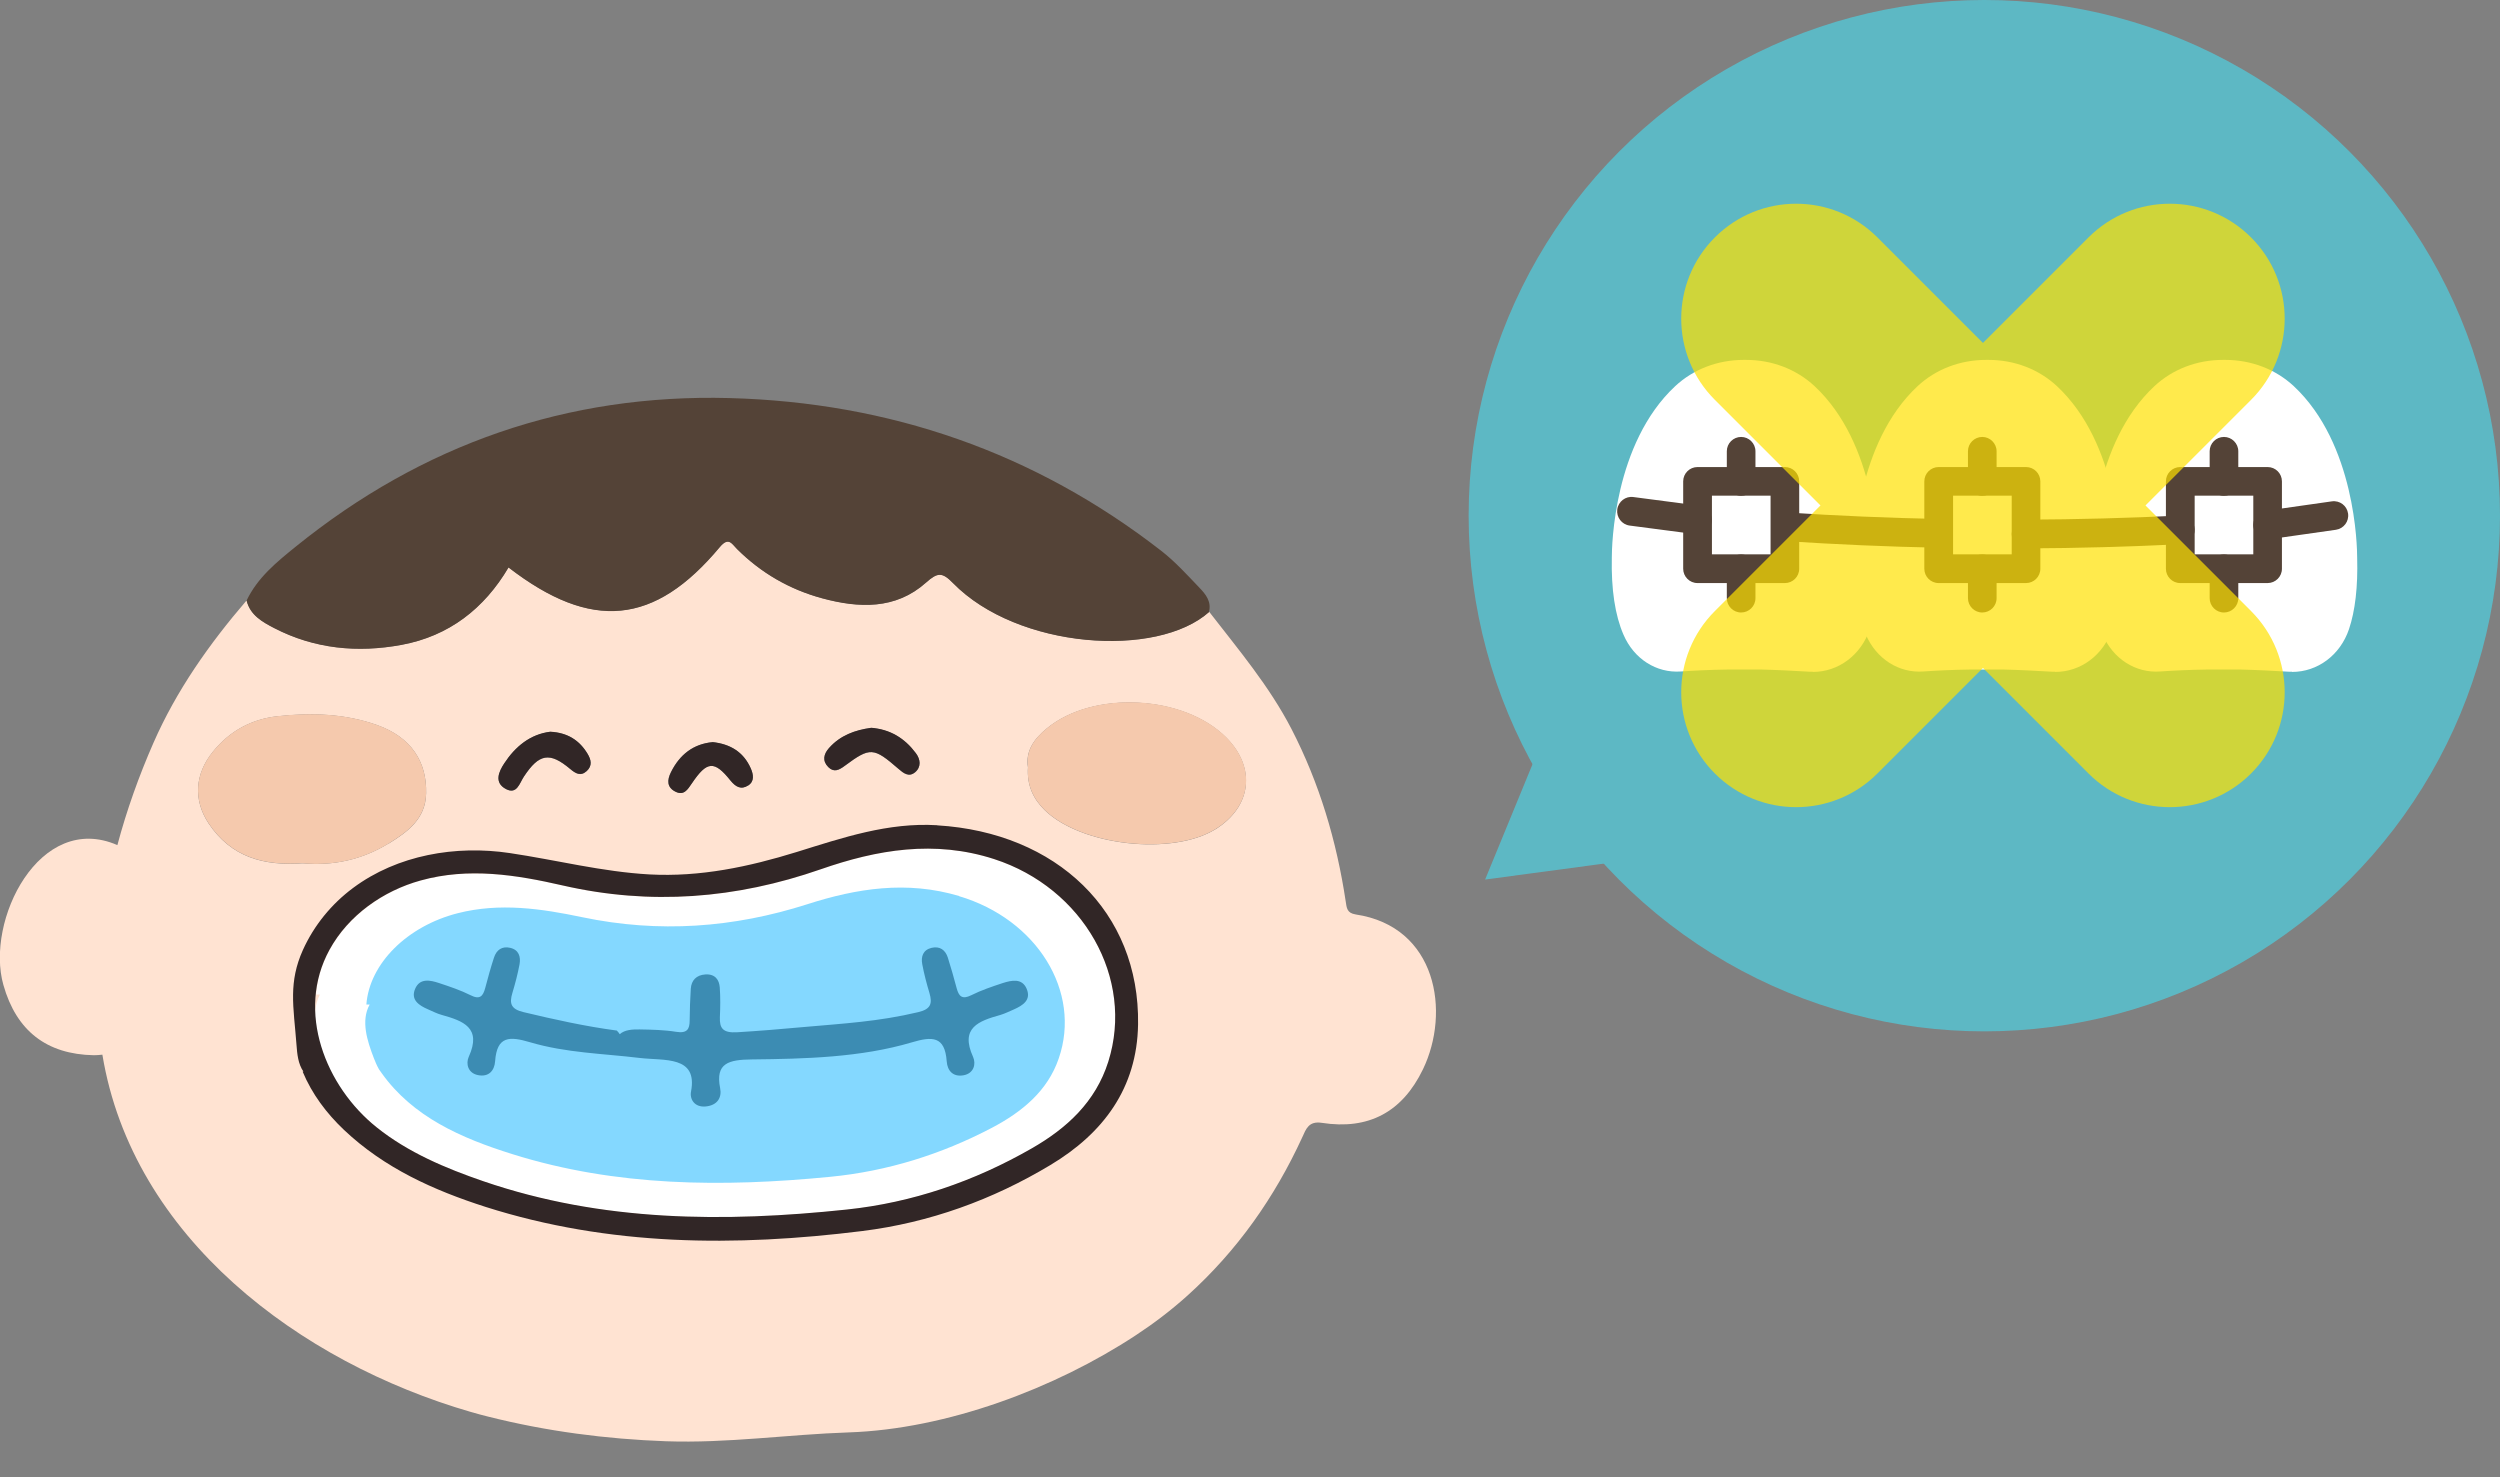
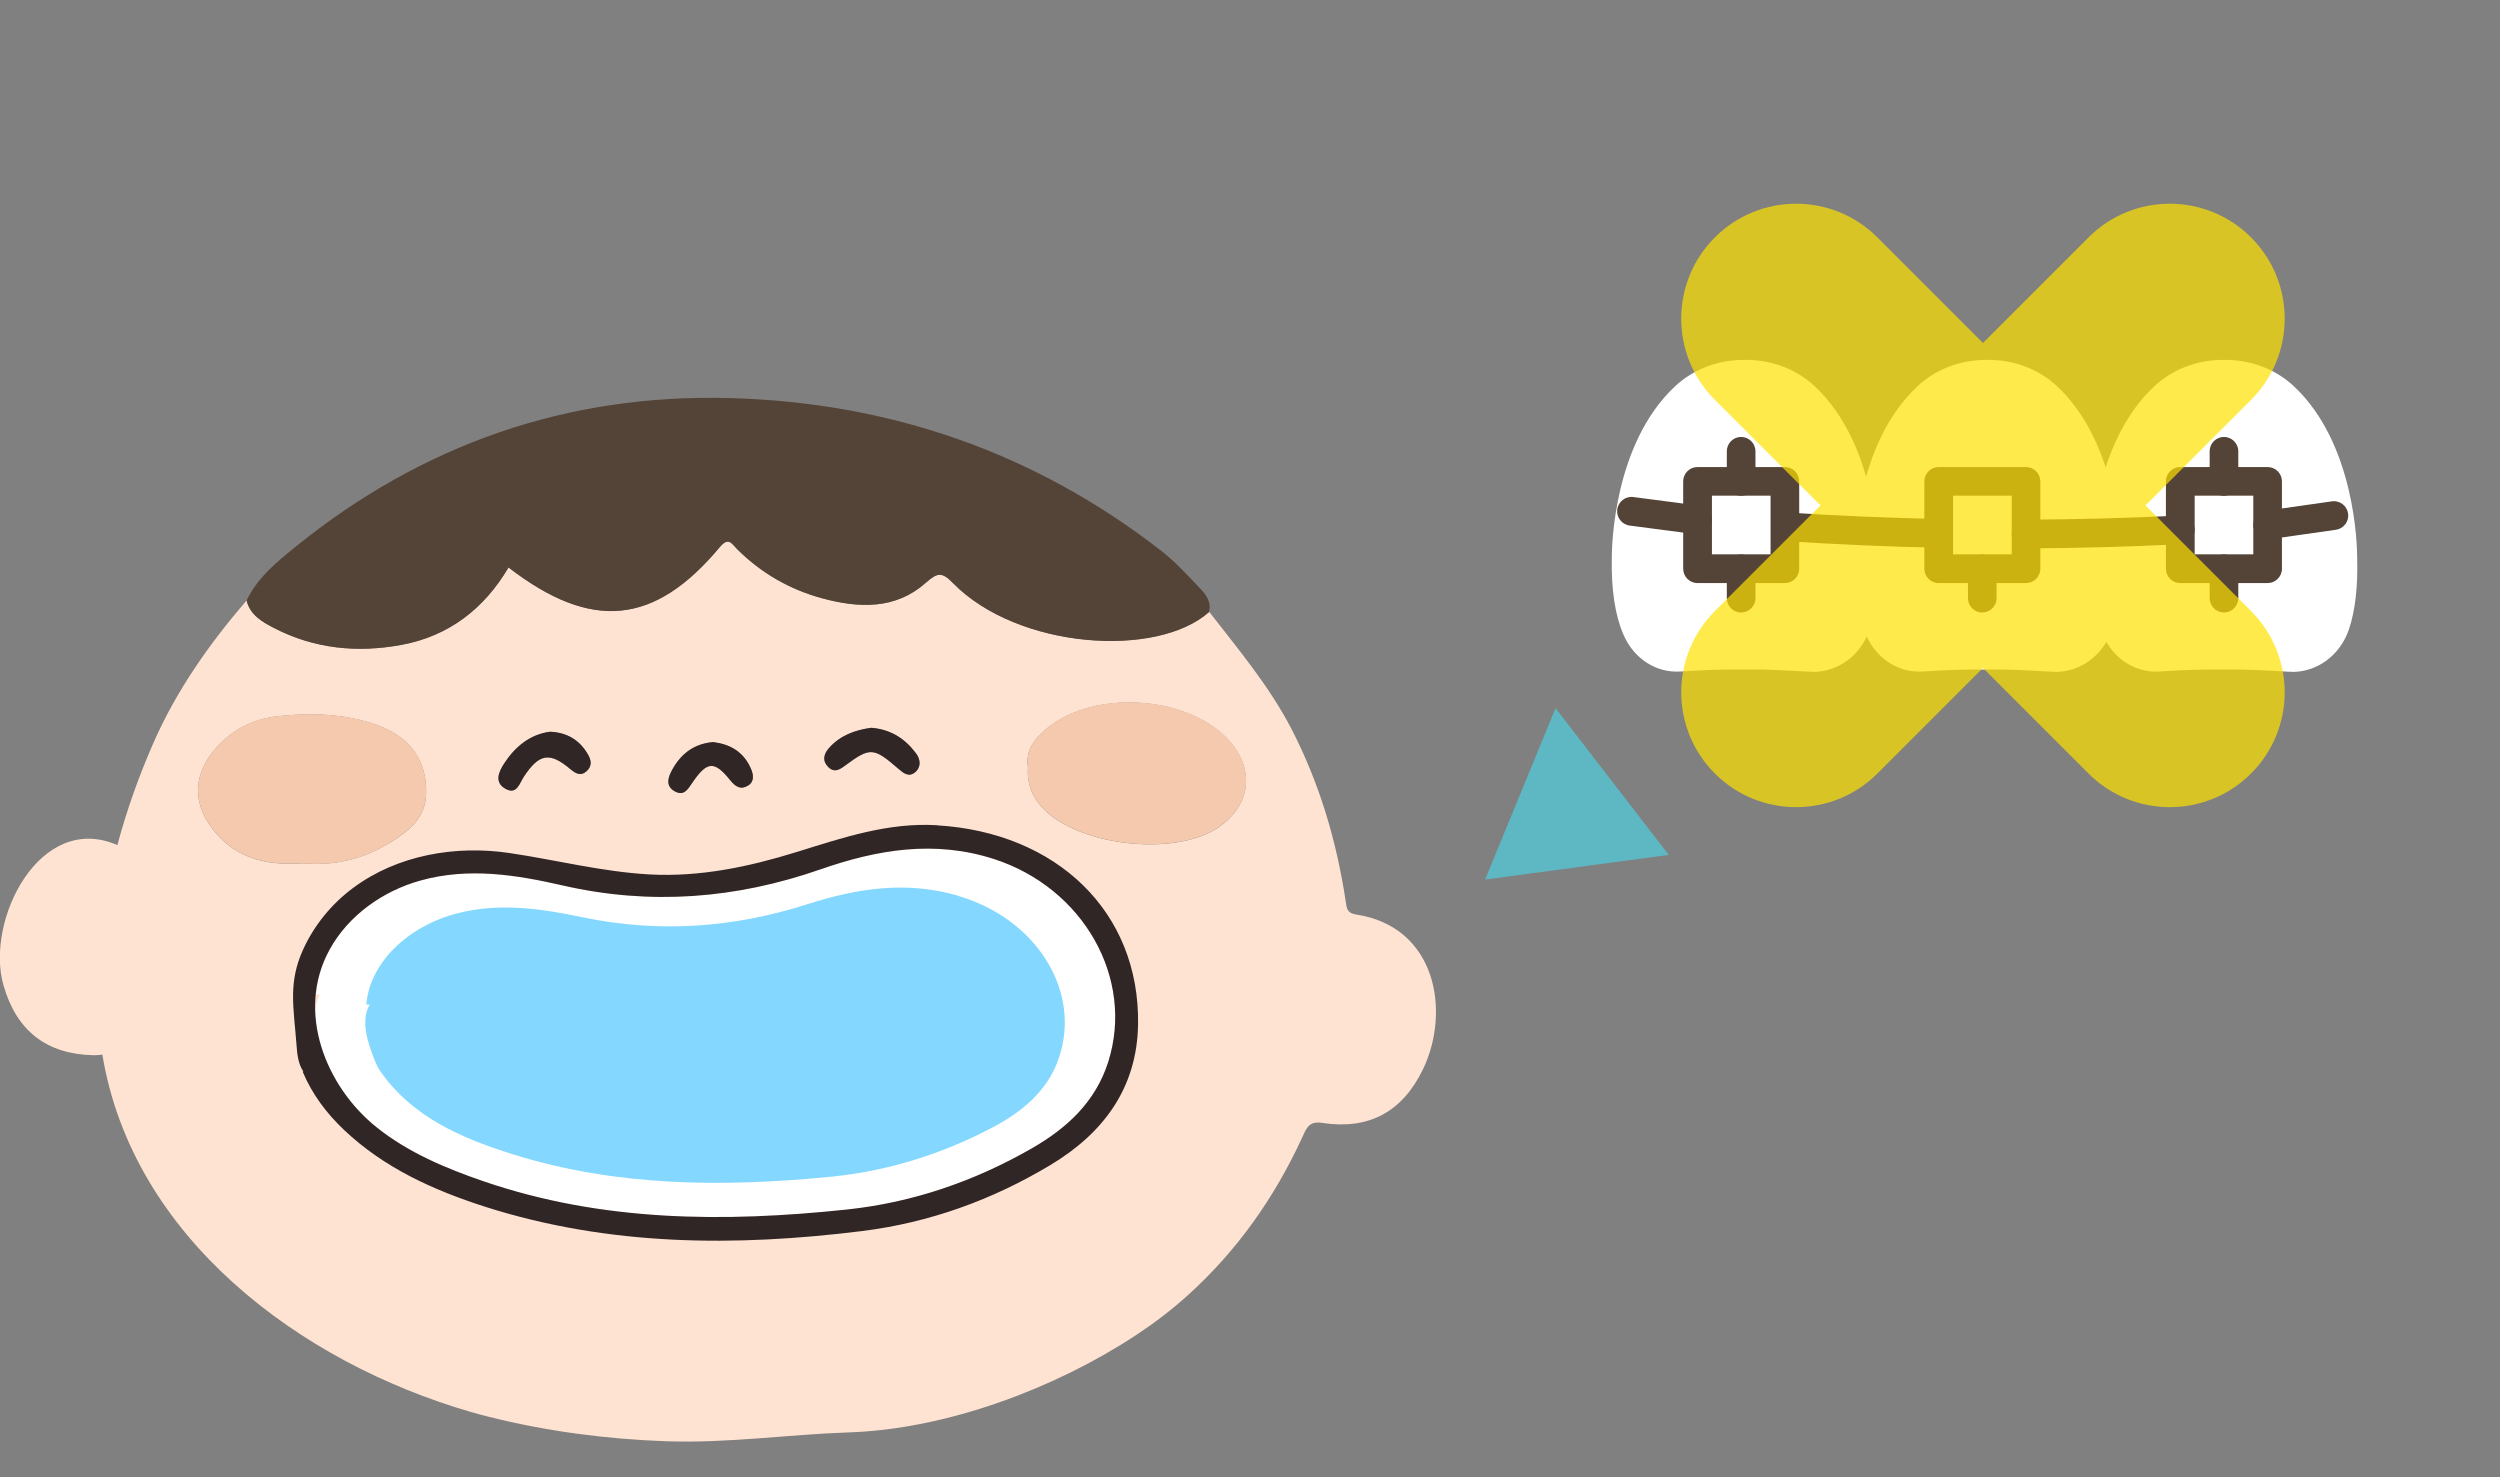
<svg xmlns="http://www.w3.org/2000/svg" id="_イヤー_2" viewBox="0 0 220 130">
  <rect x="0" y="0" width="220" height="130" fill="#808080" stroke="none" />
  <defs>
    <style>.cls-1{fill:none;}.cls-2{fill:#f5c9ad;}.cls-3{fill:#ffe3d2;}.cls-4{fill:#fff;}.cls-5{fill:#ffe100;}.cls-6{fill:#312626;}.cls-7{fill:#544337;}.cls-8{fill:#5db8c4;}.cls-9{opacity:.7;}.cls-10{fill:#42c4ff;opacity:.65;}</style>
  </defs>
  <g id="contents">
    <g>
      <rect class="cls-1" width="220" height="130" />
      <g>
        <path class="cls-3" d="M119.3,80.47c-.78-.12-.79-.58-.88-1.16-.8-5.3-2.3-10.37-4.77-15.16-1.95-3.77-4.67-6.99-7.24-10.31-4.59,4.11-16.86,3.27-22.54-2.53-.95-.97-1.35-.97-2.39-.04-2.67,2.38-5.9,2.25-9.14,1.37-2.87-.78-5.37-2.23-7.48-4.33-.47-.47-.74-1.1-1.52-.17-5.74,6.88-11.29,7.42-18.59,1.79-2.14,3.63-5.25,6.04-9.41,6.81-3.87,.72-7.67,.36-11.22-1.48-1.04-.54-2.1-1.13-2.42-2.42-3.28,3.82-6.17,7.91-8.2,12.54-1.27,2.9-2.35,5.91-3.17,8.99-6.85-2.99-11.64,6.65-10.03,12.31,1.14,4.03,3.8,6.1,7.95,6.18,.26,0,.51-.02,.76-.05,2.65,16.09,17.38,27.08,32.42,31.44,.5,.15,1.01,.28,1.52,.41,5.12,1.29,10.38,1.98,15.65,2.17,5.44,.19,10.71-.6,16.11-.78,8.58-.29,18.11-3.85,25.26-8.56,1.6-1.05,3.13-2.22,4.55-3.5,4.35-3.93,7.64-8.6,10.08-13.91,.33-.73,.57-1.45,1.72-1.27,4.11,.64,7.08-.94,8.9-4.71,2.44-5.05,1.22-12.57-5.93-13.63Zm-85.08-6.26c-2.32,1.43-4.9,2.01-7.59,1.76-3.4,.25-6.3-.53-8.28-3.52-1.37-2.08-1.19-4.35,.38-6.29,1.49-1.85,3.43-2.88,5.7-3.13,2.96-.33,5.95-.23,8.79,.79,2.94,1.06,4.35,3.19,4.28,6-.05,2.26-1.65,3.39-3.27,4.4Zm17.41-6.35c-.54,.49-.98,.21-1.46-.19-1.8-1.51-2.73-1.35-4.07,.68-.39,.59-.61,1.6-1.58,1.09-1.05-.56-.64-1.51-.15-2.25,.98-1.5,2.3-2.57,4.05-2.79,1.53,.08,2.57,.75,3.29,1.95,.31,.52,.43,1.04-.08,1.51Zm14.2,1.26c-.62,.4-1.1,.13-1.56-.44-1.42-1.77-2.06-1.72-3.39,.25-.37,.54-.7,1.11-1.44,.74-.77-.38-.75-1.02-.4-1.72,.77-1.55,1.97-2.48,3.65-2.64,1.6,.17,2.75,.89,3.38,2.32,.23,.53,.34,1.13-.23,1.5Zm14.69-1.15c-.54,.45-1.01,.08-1.46-.31-2.19-1.9-2.48-1.92-4.71-.27-.51,.38-.96,.62-1.46,.12-.55-.55-.4-1.15,.05-1.66,.99-1.13,2.31-1.6,3.7-1.79,1.72,.13,2.99,.94,3.96,2.24,.4,.54,.49,1.2-.08,1.68Zm26.43,5.01c-3.79,2.34-11.78,1.46-15.01-1.68-1.01-.99-1.59-2.2-1.48-3.77-.24-1.44,.55-2.52,1.65-3.42,4.07-3.37,12.04-2.96,15.79,.79,2.66,2.67,2.25,6.1-.96,8.09Z" />
        <path class="cls-7" d="M106.41,53.85c-4.59,4.11-16.86,3.27-22.54-2.53-.95-.97-1.35-.97-2.39-.04-2.67,2.38-5.9,2.25-9.14,1.37-2.87-.78-5.37-2.23-7.48-4.33-.47-.47-.74-1.1-1.52-.17-5.74,6.88-11.29,7.42-18.59,1.79-2.14,3.63-5.25,6.04-9.41,6.81-3.87,.72-7.67,.36-11.22-1.48-1.04-.54-2.1-1.13-2.42-2.42,.96-2.02,2.66-3.4,4.33-4.75,11.12-8.99,23.87-13.45,38.17-13.07,14.08,.38,26.83,4.77,38,13.45,1.22,.95,2.27,2.11,3.34,3.23,.55,.57,1.09,1.22,.85,2.14Z" />
        <path class="cls-2" d="M26.63,75.96c-3.4,.25-6.3-.53-8.28-3.52-1.37-2.08-1.19-4.35,.38-6.29,1.49-1.85,3.43-2.88,5.7-3.13,2.96-.33,5.95-.23,8.79,.79,2.94,1.06,4.35,3.19,4.28,6-.05,2.26-1.65,3.39-3.27,4.4-2.32,1.43-4.9,2.01-7.59,1.76Z" />
        <path class="cls-2" d="M90.47,67.51c-.24-1.44,.55-2.52,1.65-3.42,4.07-3.37,12.04-2.96,15.79,.79,2.66,2.67,2.25,6.1-.96,8.09-3.79,2.34-11.78,1.46-15.01-1.68-1.01-.99-1.59-2.2-1.48-3.77Z" />
        <path class="cls-6" d="M48.42,64.39c1.53,.08,2.57,.75,3.29,1.95,.31,.52,.43,1.04-.08,1.51-.54,.49-.98,.21-1.46-.19-1.8-1.51-2.73-1.35-4.07,.68-.39,.59-.61,1.6-1.58,1.09-1.05-.56-.64-1.51-.15-2.25,.98-1.5,2.3-2.57,4.05-2.79Z" />
        <path class="cls-6" d="M76.64,64.04c1.72,.13,2.99,.94,3.96,2.24,.4,.54,.49,1.2-.08,1.68-.54,.45-1.01,.08-1.46-.31-2.19-1.9-2.48-1.92-4.71-.27-.51,.38-.96,.62-1.46,.12-.55-.55-.4-1.15,.05-1.66,.99-1.13,2.31-1.6,3.7-1.79Z" />
        <path class="cls-6" d="M62.69,65.3c1.6,.17,2.75,.89,3.38,2.32,.23,.53,.34,1.13-.23,1.5-.62,.4-1.1,.13-1.56-.44-1.42-1.77-2.06-1.72-3.39,.25-.37,.54-.7,1.11-1.44,.74-.77-.38-.75-1.02-.4-1.72,.77-1.55,1.97-2.48,3.65-2.64Z" />
        <path class="cls-4" d="M87.5,75.61c-5.25-1.71-10.29-.84-15.28,.9-7.44,2.59-14.95,3.19-22.69,1.42-4.1-.94-8.28-1.61-12.5-.44-5.09,1.41-8.9,5.53-9.21,10.03h.33c-.9,1.78-.25,3.98,.42,5.89,.15,.42,.31,.84,.52,1.22h0s.04,.06,.05,.08c.07,.12,.14,.23,.22,.34,3.13,4.8,7.98,7.12,13.19,8.91,10.44,3.58,21.17,3.63,31.96,2.49,5.78-.61,11.23-2.49,16.28-5.38,3.09-1.77,5.62-4.08,6.74-7.63,2.32-7.36-2.21-15.29-10.04-17.83Z" />
-         <path class="cls-6" d="M90.35,87.02c-.41-.96-1.32-.76-2.11-.51-.94,.31-1.89,.63-2.77,1.07-.82,.41-1.1,.08-1.29-.64-.24-.9-.49-1.79-.77-2.67-.22-.68-.71-1.03-1.43-.86-.76,.18-.95,.78-.82,1.45,.16,.85,.38,1.69,.63,2.52,.28,.95,.11,1.43-.99,1.69-3.47,.83-6.59,1-10.08,1.31-1.95,.18-3.9,.34-5.86,.46-1.23,.07-1.55-.34-1.51-1.33,.04-.87,.05-1.75-.01-2.61-.05-.68-.41-1.2-1.26-1.15-.81,.05-1.24,.53-1.29,1.25-.06,.93-.09,1.87-.1,2.8,0,.75-.21,1.16-1.19,1-1.05-.17-2.14-.19-3.22-.21-.63-.01-1.32,.03-1.74,.42-.07-.1-.15-.21-.26-.32-2.77-.37-5.49-.97-8.2-1.62-1.1-.26-1.28-.74-.99-1.69,.25-.83,.47-1.67,.63-2.52,.12-.67-.06-1.27-.82-1.45-.72-.17-1.21,.18-1.43,.86-.29,.88-.53,1.77-.77,2.67-.19,.72-.47,1.06-1.29,.64-.88-.44-1.83-.76-2.77-1.07-.78-.26-1.7-.46-2.11,.51-.41,.97,.34,1.46,1.13,1.8,.4,.17,.79,.38,1.2,.49,1.89,.53,3.56,1.12,2.39,3.69-.27,.6-.08,1.43,.81,1.61,.93,.19,1.45-.37,1.51-1.22,.16-2.25,1.29-2.2,3.08-1.67,3.18,.94,6.42,.99,9.64,1.38,2.15,.26,5.13-.23,4.52,2.96-.13,.66,.3,1.4,1.29,1.31,1.03-.1,1.44-.78,1.27-1.62-.44-2.21,.77-2.5,2.81-2.52,4.64-.05,9.58-.17,14.05-1.5,1.79-.53,2.92-.58,3.08,1.67,.06,.85,.58,1.4,1.51,1.22,.89-.18,1.08-1,.81-1.61-1.17-2.57,.5-3.16,2.39-3.69,.41-.12,.8-.32,1.2-.49,.79-.35,1.54-.83,1.13-1.8Z" />
        <path class="cls-6" d="M82.47,72.62c-4.32-.26-8.32,1.1-12.34,2.35-4.23,1.31-8.52,2.22-12.97,1.98-4.16-.23-8.2-1.27-12.3-1.88-4.74-.71-9.88,.16-13.79,3.07-1.91,1.42-3.44,3.3-4.42,5.47-.63,1.4-.84,2.64-.86,3.9-.02,1.38,.18,2.78,.3,4.42,.06,.82,.14,1.69,.61,2.37-.02,0-.05,0-.07,0,.83,1.98,2.1,3.67,3.64,5.13,3.55,3.36,7.88,5.31,12.47,6.78,10.88,3.46,21.98,3.51,33.15,2.12,5.91-.74,11.44-2.74,16.55-5.81,4.65-2.79,7.62-6.76,7.71-12.37,.16-9.93-7.18-16.89-17.67-17.52Zm8.32,28.44c-5.05,2.9-10.5,4.77-16.28,5.38-10.79,1.14-21.53,1.09-31.97-2.49-3.32-1.14-6.63-2.53-9.39-4.74-4.49-3.59-7.14-10.19-4.15-15.64,1.66-3.03,4.72-5.18,8.02-6.09,4.22-1.17,8.4-.5,12.5,.44,7.74,1.77,15.25,1.17,22.69-1.42,4.99-1.74,10.03-2.6,15.28-.9,7.83,2.54,12.36,10.47,10.04,17.83-1.12,3.54-3.65,5.86-6.74,7.63Z" />
        <path class="cls-10" d="M84.4,78.85c-4.59-1.37-8.99-.68-13.35,.72-6.5,2.08-13.07,2.56-19.83,1.14-3.58-.75-7.24-1.29-10.93-.35-4.45,1.13-7.78,4.43-8.05,8.04h.29c-.79,1.42-.22,3.19,.37,4.72,.13,.33,.27,.67,.45,.98h0s.03,.04,.05,.07c.06,.09,.12,.18,.19,.27,2.74,3.84,6.97,5.71,11.52,7.13,9.12,2.86,18.51,2.91,27.94,1.99,5.05-.49,9.81-1.99,14.23-4.31,2.7-1.42,4.92-3.27,5.89-6.11,2.03-5.89-1.93-12.25-8.78-14.28Z" />
      </g>
      <g>
        <g>
-           <circle class="cls-8" cx="174.62" cy="45.38" r="45.38" />
          <polygon class="cls-8" points="130.69 77.4 146.85 75.23 136.89 62.32 130.69 77.4" />
        </g>
        <g>
          <path class="cls-4" d="M159.52,59.11c-.1,0-.19,0-.29,0-1.16-.07-2.9-.16-4.22-.19h-2.96c-1.6,.02-3.13,.1-4.12,.17-2.18,.16-4.15-1.12-5.06-3.23-.75-1.72-1.09-4.01-1.03-6.8,0-.99,.16-10.03,5.58-15.08,1.6-1.49,3.74-2.31,6.03-2.31h.2c2.29,0,4.43,.82,6.03,2.31,5.43,5.06,5.58,14.1,5.58,15.11,.07,2.52-.17,4.65-.72,6.28-.77,2.28-2.76,3.76-5.01,3.76Z" />
          <path class="cls-4" d="M180.85,59.11c-.1,0-.19,0-.29,0-1.16-.07-2.9-.16-4.22-.19h-2.96c-1.6,.02-3.13,.1-4.12,.17-2.17,.16-4.15-1.12-5.06-3.23-.75-1.73-1.09-4.01-1.03-6.8,0-.99,.16-10.03,5.58-15.08,1.6-1.49,3.74-2.31,6.03-2.31h.2c2.29,0,4.43,.82,6.03,2.31,5.42,5.05,5.58,14.1,5.58,15.11,.07,2.53-.17,4.65-.72,6.28-.77,2.28-2.76,3.76-5.01,3.76Z" />
          <path class="cls-4" d="M201.69,59.11c-.1,0-.19,0-.29,0-1.16-.07-2.9-.16-4.22-.19h-2.96c-1.6,.02-3.13,.1-4.12,.17-2.18,.16-4.15-1.12-5.06-3.23-.75-1.72-1.09-4.01-1.03-6.8,0-.99,.16-10.03,5.58-15.08,1.6-1.49,3.74-2.31,6.03-2.31h.2c2.29,0,4.43,.82,6.03,2.31,5.42,5.06,5.58,14.1,5.58,15.11,.07,2.53-.17,4.65-.72,6.28-.77,2.28-2.76,3.76-5.01,3.76Z" />
          <path class="cls-7" d="M170.6,48.2h-.03c-4.46-.09-8.99-.29-13.46-.58-.7-.05-1.22-.65-1.18-1.34s.65-1.24,1.34-1.18c4.43,.29,8.92,.48,13.35,.57,.7,.01,1.25,.59,1.24,1.29-.01,.69-.58,1.24-1.26,1.24Z" />
          <path class="cls-7" d="M178.29,48.26c-.7,0-1.26-.56-1.26-1.26,0-.7,.56-1.27,1.26-1.27,4.48-.02,9.03-.14,13.52-.36,.73-.04,1.29,.5,1.32,1.2,.03,.7-.5,1.29-1.2,1.32-4.53,.22-9.12,.35-13.64,.37h0Z" />
          <path class="cls-7" d="M157.07,51.31h-7.69c-.7,0-1.26-.57-1.26-1.26v-7.69c0-.7,.57-1.26,1.26-1.26h7.69c.7,0,1.26,.57,1.26,1.26v7.69c0,.7-.57,1.26-1.26,1.26Zm-6.42-2.53h5.16v-5.16h-5.16v5.16Z" />
          <path class="cls-7" d="M178.29,51.31h-7.69c-.7,0-1.26-.57-1.26-1.26v-7.69c0-.7,.57-1.26,1.26-1.26h7.69c.7,0,1.26,.57,1.26,1.26v7.69c0,.7-.57,1.26-1.26,1.26Zm-6.42-2.53h5.16v-5.16h-5.16v5.16Z" />
          <path class="cls-7" d="M199.55,51.31h-7.69c-.7,0-1.26-.57-1.26-1.26v-7.69c0-.7,.57-1.26,1.26-1.26h7.69c.7,0,1.26,.57,1.26,1.26v7.69c0,.7-.57,1.26-1.26,1.26Zm-6.42-2.53h5.16v-5.16h-5.16v5.16Z" />
          <path class="cls-7" d="M149.38,47.02c-.06,0-.11,0-.17-.01l-5.8-.76c-.69-.09-1.18-.73-1.09-1.42s.73-1.19,1.42-1.09l5.8,.76c.69,.09,1.18,.73,1.09,1.42-.08,.64-.63,1.1-1.25,1.1Z" />
          <path class="cls-7" d="M199.55,47.47c-.62,0-1.16-.46-1.25-1.09-.1-.69,.38-1.33,1.07-1.43l5.83-.83c.7-.1,1.33,.38,1.43,1.07,.1,.69-.38,1.33-1.07,1.43l-5.83,.83c-.06,0-.12,.01-.18,.01Z" />
-           <path class="cls-7" d="M174.44,43.63c-.7,0-1.26-.57-1.26-1.26v-2.66c0-.7,.57-1.26,1.26-1.26s1.26,.57,1.26,1.26v2.66c0,.7-.57,1.26-1.26,1.26Z" />
          <path class="cls-7" d="M174.44,53.9c-.7,0-1.26-.57-1.26-1.26v-2.59c0-.7,.57-1.26,1.26-1.26s1.26,.57,1.26,1.26v2.59c0,.7-.57,1.26-1.26,1.26Z" />
          <path class="cls-7" d="M195.71,43.63c-.7,0-1.26-.57-1.26-1.26v-2.66c0-.7,.57-1.26,1.26-1.26s1.26,.57,1.26,1.26v2.66c0,.7-.57,1.26-1.26,1.26Z" />
          <path class="cls-7" d="M195.71,53.9c-.7,0-1.26-.57-1.26-1.26v-2.59c0-.7,.57-1.26,1.26-1.26s1.26,.57,1.26,1.26v2.59c0,.7-.57,1.26-1.26,1.26Z" />
          <path class="cls-7" d="M153.22,43.63c-.7,0-1.26-.57-1.26-1.26v-2.66c0-.7,.57-1.26,1.26-1.26s1.26,.57,1.26,1.26v2.66c0,.7-.57,1.26-1.26,1.26Z" />
          <path class="cls-7" d="M153.22,53.9c-.7,0-1.26-.57-1.26-1.26v-2.59c0-.7,.57-1.26,1.26-1.26s1.26,.57,1.26,1.26v2.59c0,.7-.57,1.26-1.26,1.26Z" />
        </g>
        <g class="cls-9">
          <path class="cls-5" d="M158.06,71.03c-2.59,0-5.18-.99-7.15-2.96-3.95-3.95-3.95-10.35,0-14.3l32.88-32.88c3.95-3.95,10.35-3.95,14.3,0,3.95,3.95,3.95,10.35,0,14.3l-32.88,32.88c-1.97,1.97-4.56,2.96-7.15,2.96Z" />
          <path class="cls-5" d="M190.94,71.03c-2.59,0-5.18-.99-7.15-2.96l-32.88-32.88c-3.95-3.95-3.95-10.35,0-14.3,3.95-3.95,10.35-3.95,14.3,0l32.88,32.88c3.95,3.95,3.95,10.35,0,14.3-1.97,1.97-4.56,2.96-7.15,2.96Z" />
        </g>
      </g>
    </g>
  </g>
</svg>